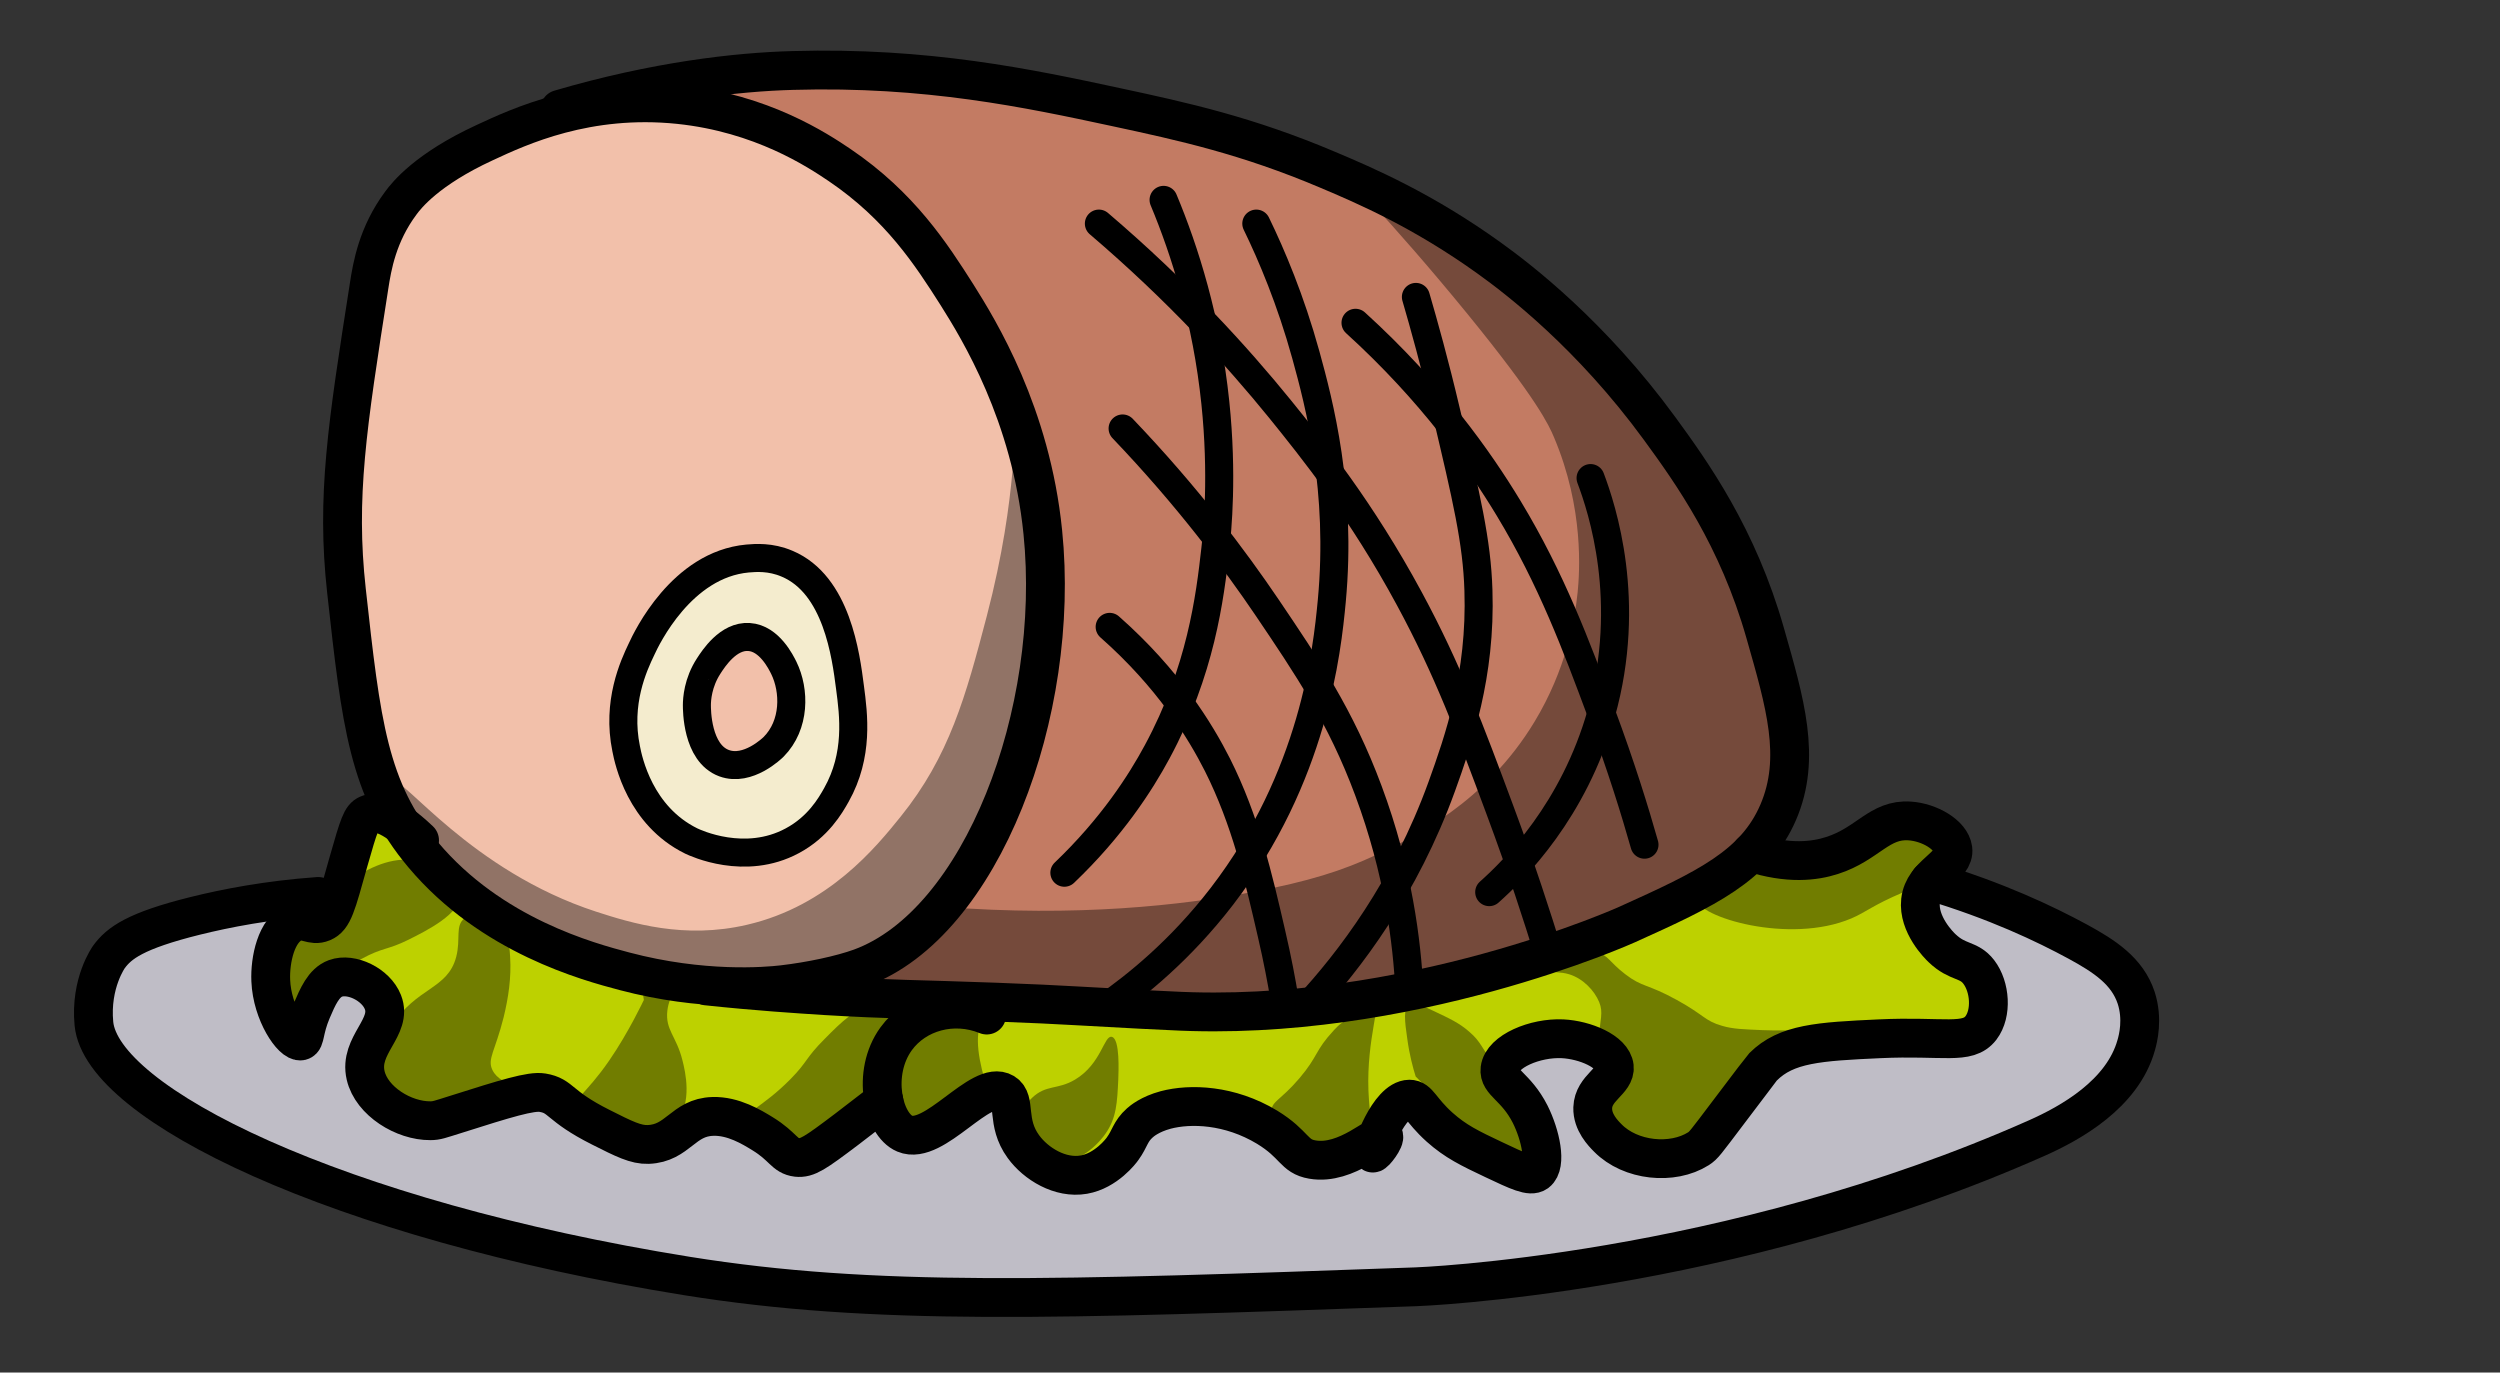
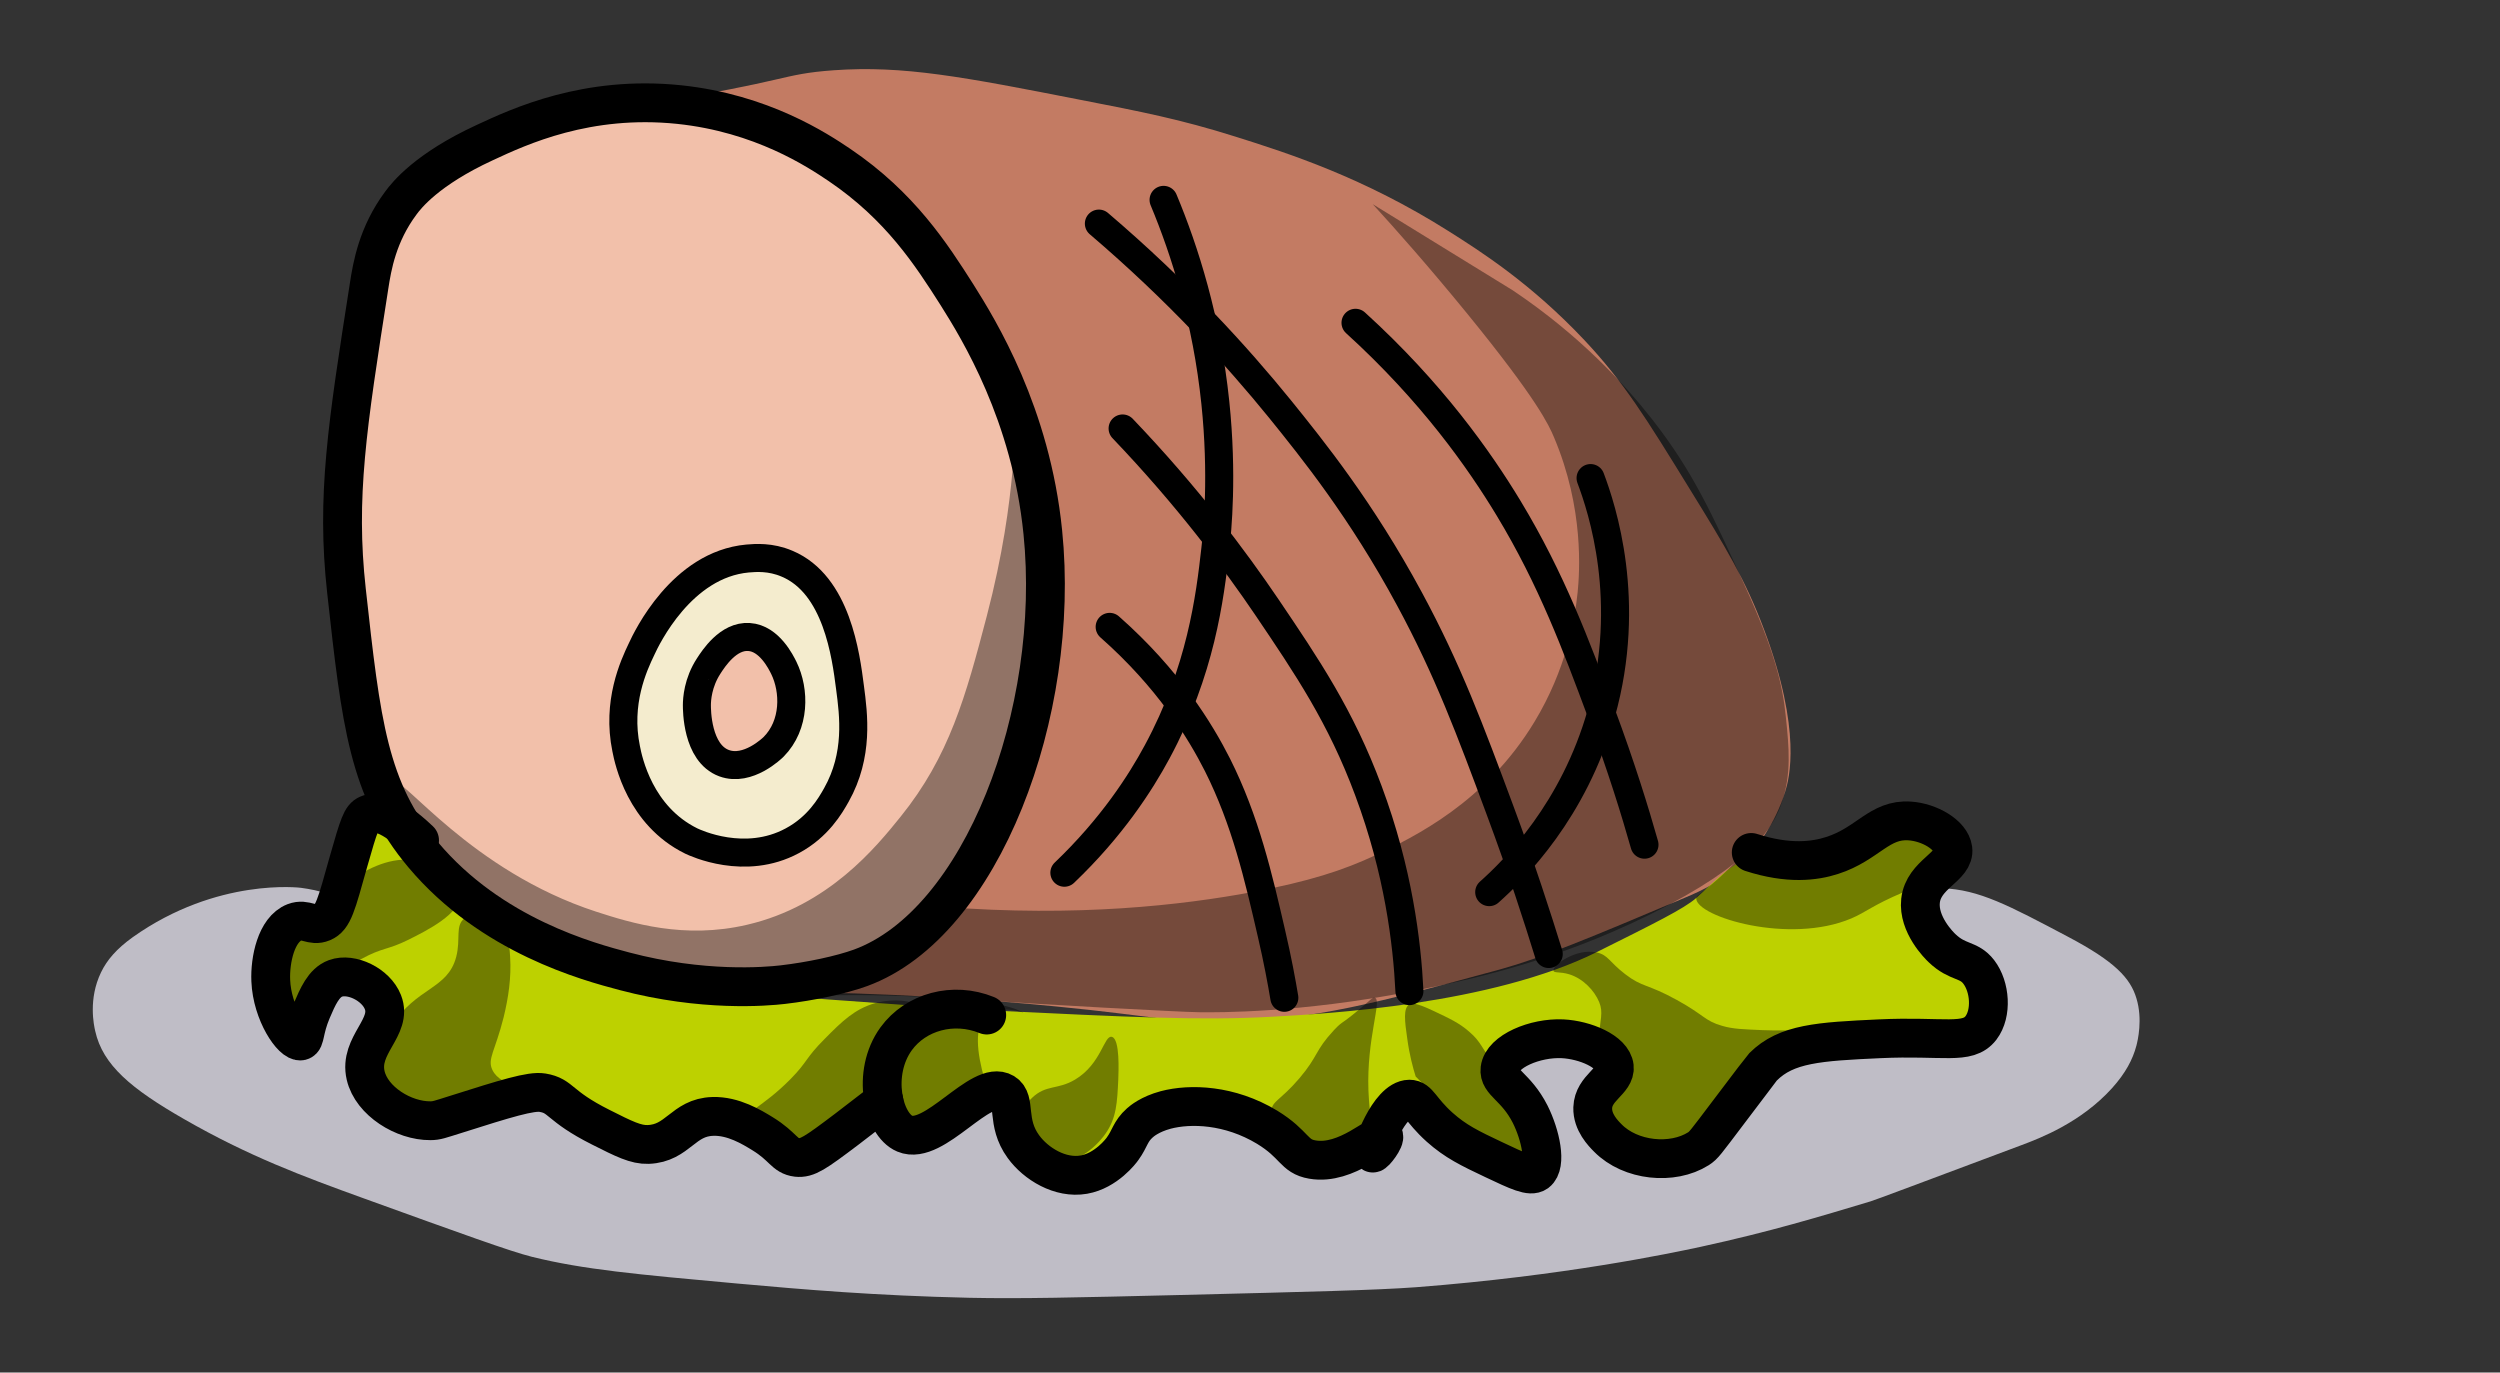
<svg xmlns="http://www.w3.org/2000/svg" xmlns:ns1="http://sodipodi.sourceforge.net/DTD/sodipodi-0.dtd" xmlns:ns2="http://www.inkscape.org/namespaces/inkscape" version="1.1" x="0px" y="0px" width="1159.251" height="636.44" viewBox="0 0 1159.251 636.44" enable-background="new 0 0 1000 1000" xml:space="preserve" id="svg172" ns1:docname="carne.svg" ns2:version="1.0.1 (c497b03c, 2020-09-10)">
  <rect x="0" y="0" width="1159.251" height="636.44" fill="#333333" stroke="none" />
  <defs id="defs176" />
  <ns1:namedview pagecolor="#ffffff" bordercolor="#666666" borderopacity="1" objecttolerance="10" gridtolerance="10" guidetolerance="10" ns2:pageopacity="0" ns2:pageshadow="2" ns2:window-width="1487" ns2:window-height="820" id="namedview174" showgrid="false" ns2:zoom="0.777" ns2:cx="513.54912" ns2:cy="224.68114" ns2:window-x="0" ns2:window-y="25" ns2:window-maximized="0" ns2:current-layer="svg172" />
  <g id="vs-primary" transform="translate(13.549,-275.319)">
    <path fill="#c37b63" d="m 230,333.4 c -0.1,-2.2 27.1,-5.5 58,-10.3 64.5,-10.1 60.1,-13.4 85,-15.2 32.3,-2.3 59.8,3 114.9,13.8 27.2,5.3 45.9,8.9 71.5,17 24.8,7.8 59.3,18.9 98.6,43.7 15.4,9.7 38.6,24.6 63.1,50.6 18.4,19.6 28.6,36.1 48.9,69.1 16.6,26.9 25.7,41.9 34.4,65 17.8,47.3 11.6,69.6 9.9,75.1 -4.9,16 -14,26.5 -15.8,28.5 -11,12.4 -23.4,17.8 -30.8,20.9 -44,18.6 -66,27.8 -85.9,33.3 -57.1,15.5 -85.8,23.4 -126.8,24.1 -26.5,0.5 -32.8,-2.5 -79,-7 -32.5,-3.2 -77.5,-6.4 -132.1,-6.8 11.7,-0.2 34.5,-2.3 56.1,-17.2 17,-11.8 25.1,-25.9 36,-45 4.1,-7.2 18.2,-32.7 27,-71 4.2,-18.4 10.1,-45.1 7,-79.8 -4.1,-45 -20.9,-76.9 -29.3,-92.4 -12.3,-22.7 -28.8,-53.2 -59.4,-73.9 -63.7,-43.1 -151,-18.6 -151.3,-22.5 z" id="path104" />
  </g>
  <g id="vs-secondary" transform="translate(13.549,-275.319)">
    <path fill="#f2c0aa" d="m 240,333 c 17.8,-5.2 44.5,-13 78.3,-6.5 36.3,7 59.8,26.3 72.1,36.6 26.7,22.5 39.7,46.8 50.3,66.6 7.3,13.7 18.8,35.6 25.3,66.2 12.6,59.2 -2.5,107.3 -10.9,133.7 -9.2,29.1 -19.7,46.8 -28.3,58.8 -8.9,12.4 -18.1,24.9 -34.9,34.4 -17.8,10.1 -34.4,11.4 -48.1,12.3 -8.8,0.6 -28.7,1.1 -60,-7.6 C 249.4,717.9 210.4,707 182.7,671.6 168.1,653 162.5,635 156.6,616.4 c -9.8,-30.9 -10.3,-55.5 -11,-85.4 -0.8,-36 2.9,-62.6 5.7,-82.6 6.1,-42.8 9.1,-64.2 20.9,-79.1 17.2,-21.5 41.5,-28.6 67.8,-36.3 z" id="path107" />
  </g>
  <g id="vs-colour" transform="translate(13.549,-275.319)">
    <path fill="#bfbdc6" d="m 126,687 c 0,0 -38.7,-5 -78,22.9 -7.5,5.4 -11.9,10.5 -14.7,16.3 -6,12.4 -3.3,24.6 -2.7,27.2 3.5,15.8 16.7,26.8 41.3,40.9 29.8,17.1 54.7,26.4 83.5,36.8 45.1,16.3 67.7,24.5 77.7,27 23.9,5.9 48,8.1 95.3,12.4 31.1,2.8 63.7,5.6 107.6,6.6 23.7,0.5 48.8,-0.1 98.1,-1.3 60,-1.5 90,-2.2 109,-3.6 68.6,-5.3 117.8,-15.7 131.8,-18.7 32.6,-7.1 55.6,-14.1 78.9,-21.1 1.8,-0.5 24.4,-9 69.8,-26 9.1,-3.4 27.8,-10.6 42.2,-26.5 6.3,-7 9.6,-13.3 11.3,-19.7 0.6,-2.3 3,-12.2 0,-22 -2.8,-9.3 -9.9,-17 -31.7,-28.5 -27.6,-14.6 -41.3,-21.9 -58.3,-22.5 -32.6,-1.2 -38.2,20.3 -86,33 -27,7.2 -27.4,0.9 -61,7 -50,9.1 -51.1,23.3 -96,34 -19.9,4.7 -52,4.8 -116,5 -25,0.1 -44,0.1 -70,-1 -44.9,-1.9 -56.8,-5 -126,-12 C 228,742.7 224.5,746.7 204.1,736.2 163.8,715.3 161.7,691.7 126,687 Z" id="path110" />
    <path fill="#bdd100" d="m 168.5,648.7 c -4.4,0.9 -10.6,2.9 -14.8,8.2 -4.7,6 -2.5,10.8 -6.9,22.5 -2.7,7.2 -5.4,14.1 -11.8,17.6 -7.9,4.4 -13.5,-1.1 -19,3 -2.9,2.2 -4.8,6.3 -4,27.1 0.6,16.9 1.2,32.4 5,32.9 3.7,0.5 4.4,-13.7 17.4,-23.3 2.7,-2 12.8,-9.5 21.4,-5.6 5.3,2.4 8.8,8.6 9,14.3 0.2,8.4 -7,10 -8.4,19.3 -1.4,9.2 4.1,18.8 10.8,24.1 7.3,5.7 15.4,6.1 18.8,6.2 5.7,0.1 8.1,-1.2 30.7,-8.8 10.8,-3.6 12.8,-4.2 16.1,-4 6.6,0.3 10.5,3.1 20.1,8.7 15.9,9.4 23.8,14.1 27.3,14 12.9,-0.5 14.7,-16 29,-16.9 7.6,-0.5 14.2,3.4 22.7,8.4 11.7,6.9 10.9,10.6 17.8,12.1 13.3,3.1 27.9,-8.3 29.5,-9.5 6.8,-5.4 8.2,-9.8 12.5,-9.6 6.2,0.3 6.7,9.4 14.5,11.6 6.6,1.8 13.6,-2.7 19.9,-6.7 9.9,-6.4 11,-11.4 16.5,-11.4 5.9,0 10.6,5.7 13.2,8.9 6.9,8.6 3.8,13.2 9.6,19.9 5.6,6.5 15.3,9.8 23.8,8.3 6.4,-1.1 10.8,-4.8 13.1,-6.7 7.8,-6.6 6.3,-11.4 12.9,-17.3 8.1,-7.2 18.7,-7.4 20.9,-7.4 6.3,-0.1 7.9,1.8 23.1,7.4 9.9,3.7 5.9,1.7 31,10 14,4.6 15.4,5.4 19.4,5.2 8.1,-0.2 19.7,-3.8 23.6,-12.2 2.8,-6 0,-10.8 2.5,-12.3 3.6,-2.2 11.3,6.3 23.1,15.1 2.9,2.2 32,23.9 40.3,17.2 3.8,-3.1 2.1,-11.4 1.4,-14.9 -1.9,-9.1 -6.5,-10.5 -11.4,-22.2 -3.1,-7.3 -5.4,-12.8 -3,-17.5 3.3,-6.4 13.3,-7 20.1,-7.4 4.2,-0.2 21.7,-1.3 26,7.7 1.7,3.5 0.8,7.2 -0.3,12.1 -2.2,9.7 -6.4,10.9 -6.3,16 0.2,8.9 13.1,15.8 20.8,18.2 2.8,0.9 11.4,3.4 20.8,0 5.2,-1.9 8.7,-5 10.9,-7 5.1,-4.5 7.3,-8.8 10,-13.2 5.5,-9 9.6,-15.6 16,-21 11.2,-9.5 24.5,-11.1 30,-11.4 10.2,-0.6 9.7,2.6 25,3.4 10.5,0.6 21.4,1.1 32,-5 3.5,-2 9.1,-5.3 12,-12 2.9,-6.7 2.5,-15.4 -1.8,-21.7 -5.4,-8 -12.5,-5.2 -19.3,-14.2 -1.3,-1.7 -6.4,-8.6 -5,-16 1.2,-6.1 5.6,-6.4 8.9,-14 0.5,-1.1 5.2,-12.4 0.6,-17.8 -3.7,-4.3 -12,-2.8 -25.6,-0.3 -9.9,1.9 -17.9,4.6 -19,5 -10.6,3.7 -12.8,6 -20,7 -7.6,1 -10.4,-0.9 -16,-1 -13.7,-0.2 -22.8,11.1 -33,20 -5.6,4.9 -19.1,11.6 -46,25 -49.1,24.4 -125.2,28.6 -151,30 -32.6,1.8 -65.4,0.2 -131,-3 -16.7,-0.8 -35.8,-2.2 -74,-5 -60.6,-4.4 -75,-6.3 -94,-12 -14.8,-4.4 -35.8,-10.9 -59,-27 -25.1,-17.2 -40.6,-37.6 -49.4,-51.1 z" id="path112" />
    <path fill="#f4ecce" d="m 377,613 c -0.5,-25.7 2.5,-29.1 -0.7,-42.4 -1.7,-7.1 -3.7,-15.1 -10.6,-22.7 -1.1,-1.2 -13.7,-14.6 -32.6,-13.7 -13,0.6 -21.6,7.6 -28.4,13.2 -18.1,14.8 -23.8,34.2 -25.4,39.9 -2.5,9.1 -7.8,28.3 1.7,48.8 1.7,3.6 13.5,28.1 39.9,33.4 6.4,1.3 19.5,2.6 33,-4.5 2.5,-1.3 18,-9.7 23.2,-26.7 1.8,-6.3 0.3,-7.3 -0.1,-25.3 z m -23.9,-11.4 c -0.4,13.5 -11,22.5 -23.5,25.5 -5.6,1.3 -12.5,-0.8 -15.2,-6.2 -4.9,-9.6 -4.3,-18.9 0.8,-28.2 -2.1,-4.2 -2,-9.6 0.2,-13.4 3.9,-6.7 11.9,-7.9 18.5,-4.8 10.2,4.6 19.6,15 19.2,27.1 z" id="path114" />
  </g>
  <g id="vs-shade" transform="translate(13.549,-275.319)">
    <path opacity="0.4" d="m 154,720 c 10.1,-5.5 11.9,-4 21.8,-8.9 8.2,-4.1 24.7,-12.2 24.2,-21.4 -0.4,-7.5 -12,-14.8 -23,-15.7 -22,-1.7 -42.4,22.5 -42,23 0.2,0.3 8.5,-4.9 8.2,-5.4 -0.4,-0.7 -20.6,3.9 -28.2,18.4 -3.7,6.9 -3.3,13.9 -3,20 0.5,10.6 4.3,24.7 9,24.8 3.8,0.1 3.7,-9 13,-19.8 6.7,-7.7 14.2,-11.8 20,-15 z" id="path117" />
    <path opacity="0.4" d="m 168,751 c 11.7,-18.1 26,-16.8 30,-32 2.2,-8.4 -0.7,-14.5 4,-18 4.2,-3.2 11.6,-2.2 16,1.6 1.2,1 4.3,4 5,16.4 0.6,9.8 -0.8,18.9 -3,28 -4,15.9 -7.7,19.4 -5.2,24.5 4.1,8.4 17.9,7.2 17.9,10.6 0,2.7 -8.7,3.5 -34.7,9.8 -8.9,2.2 -13.4,3.4 -19.8,2.1 -2.3,-0.5 -12,-2.5 -16.4,-9.8 -7.4,-12.1 4.6,-30.7 6.2,-33.2 z" id="path119" />
-     <path opacity="0.4" d="m 252.8,790.9 c -1.2,-5.8 5.3,-8 16.2,-23.9 8.9,-12.9 16,-28 16,-28 v 0 c 0,0 -1.5,-7.8 1.3,-10.8 2.7,-2.9 10.3,-2.3 12.6,1.3 2.2,3.4 -2.1,7 -3,14.5 -1,9 4.2,11.7 7,23 1.3,5.1 4.8,19.7 -3,29 -7.9,9.4 -22.6,7.5 -25.6,7.2 -6.4,-0.9 -19.9,-4.4 -21.5,-12.3 z" id="path121" />
    <path opacity="0.4" d="m 331.7,796.4 c -0.4,-5.7 8,-7.2 21.3,-20.7 8.1,-8.2 6.7,-9.5 16,-18.8 7.9,-8 13.9,-13.8 23.2,-16.4 8.8,-2.4 18.3,-1.1 18.8,1.3 0.6,2.8 -11.1,4 -15,13.1 -2.6,6.2 1.2,9.3 -0.4,20.9 -0.5,3.8 -1.2,8.6 -4,13.5 -5.8,10.1 -16.4,13.8 -23.7,16.3 -6.2,2.1 -11.5,4 -18.4,2.8 -7.1,-1.1 -17.3,-5.8 -17.8,-12 z" id="path123" />
    <path opacity="0.4" d="m 443,775.9 c -3.6,-12.5 -5,-24.8 1,-29.9 6,-5.1 16.9,-1 17,-1.2 0,-0.3 -21.7,-10.3 -39.9,-0.5 -16.6,9 -19.7,29 -20.1,31.6 -1.1,7.7 -1.2,22.9 5,25.1 9.8,3.5 25.4,-28.9 37,-25.1 7.9,2.6 8.1,20.2 13.2,20.1 3,-0.1 3,-6 8.8,-11.6 6.6,-6.3 11.8,-3.6 20,-8.5 12.2,-7.3 13.4,-20.7 17,-19.8 3.9,0.9 3.1,16.5 3,19.8 -0.5,10.6 -0.8,17.9 -6,25.2 -1.5,2.2 -10.7,14.4 -24,13 -7.1,-0.8 -12,-5 -14,-7" id="path125" />
    <path opacity="0.4" d="m 575.9,790.5 c 0.5,-4.8 4.3,-4.9 13.1,-15.2 8.9,-10.5 7,-12.6 16,-22.3 4.8,-5.1 2.5,-1.5 15.9,-13.2 1.6,-1.4 2.4,-2.1 3.1,-1.8 3.4,1.1 -3.9,18.7 -3,43.1 0.5,13.4 3.1,19.2 -1.4,25 -5.4,7.1 -15.8,7.1 -17.5,7.1 -14,-0.4 -27.3,-13.1 -26.2,-22.7 z" id="path127" />
    <path opacity="0.4" d="m 642.9,774.5 v 0 c -1.3,-4.2 -2.9,-10.1 -3.9,-17.5 -1.2,-8.3 -1.9,-14.1 0.9,-15.9 0.9,-0.6 2.7,-1.1 11.1,2.9 7.8,3.7 12,5.6 16.7,9.7 5.7,4.9 5.3,6.9 14.5,19.9 10.3,14.5 12.9,15 14.1,21.1 1.8,8.8 -0.7,21.1 -7.4,22.8 -5.5,1.4 -13.5,-4.3 -17.9,-14.6" id="path129" />
    <path opacity="0.4" d="m 727.4,760.1 c 1.1,-12.8 2.6,-15.1 0.6,-20.1 -2.2,-5.3 -7.4,-10.9 -13.9,-12.9 -4.3,-1.3 -7,-0.5 -7.3,-1.6 -0.7,-2.4 10.4,-10.7 20.2,-8.5 5.2,1.2 5.6,4.3 13,10 8.2,6.3 10,4.3 24,12 12.9,7.1 12.9,9.7 21,12 5.1,1.5 9.7,1.6 19,2 15.9,0.6 20,-1 21,1 2.2,4.5 -18.3,12.6 -37,37 -7,9.1 -8.2,13.2 -14.9,17.1 -10,5.8 -25.9,7.5 -35.9,-0.9 -7.6,-6.4 -8.9,-16.5 -10,-24.7 -1,-7.4 -0.4,-14.3 0.2,-22.4 z" id="path131" />
    <path opacity="0.4" d="m 868.7,689.2 c -14.1,6 -16.8,9 -23.8,12 -28.7,12.2 -71.6,-0.7 -71.9,-9.2 -0.1,-1.6 1.4,-1.4 10,-9.1 9.6,-8.6 11,-11.6 15.6,-12.3 4.8,-0.7 5.5,2.3 12.5,3.4 4.4,0.7 10.4,-1 22.2,-4.5 10.7,-3.2 16,-4.8 20.3,-6.8 7.3,-3.6 9.2,-5.8 14.8,-6.6 2.8,-0.4 9.6,-1.3 14.6,3 5.6,4.8 6.3,14.1 3.1,20 -2.8,4.8 -7.3,5.8 -17.4,10.1 z" id="path133" />
    <path opacity="0.4" d="m 623,370 v 0 c 10.9,11.9 26.3,29.3 44,51 32.2,39.5 37.7,51.5 40,57 14.1,33.2 11.9,62.9 11,72 -1.3,12.6 -5.3,35.7 -20,60 -22.6,37.4 -55.9,53.5 -74,62 -14.6,6.8 -30.3,12 -57,17 -32.2,6 -81,11.7 -143.5,6.8 6.6,-9.4 14.9,-22.4 22.5,-38.7 41.9,-90.4 18.7,-186.5 12.9,-186.5 -3.3,0 0.3,32.4 -14.9,90.5 -9.7,37 -17.3,64.9 -40,93 -11.3,14 -33.3,41.2 -71,50 -29.3,6.9 -53.9,-0.8 -70,-6 -58.5,-19 -90.2,-63.6 -94,-60 -2.6,2.5 12.5,23.5 27,39 7.8,8.3 25.2,26.6 53.5,40.4 25.4,12.4 46.3,14.8 78.5,18.2 34.3,3.6 31.2,-0.7 89.9,2 25.2,1.2 30.7,2.2 81,4.9 25,1.3 37.5,2 44,2.1 8.6,0.1 46.4,0.3 97,-9.5 26,-5.1 65.6,-13.1 111.6,-35.8 48.1,-23.8 57.6,-41.1 61.2,-52 4.5,-13.3 3.3,-25.6 1.9,-39.2 -1.5,-15.5 -5.5,-31.6 -19.3,-61.8 -15,-32.9 -24,-52.7 -42.8,-76.7 C 739.8,453.5 719.1,430.9 688,410" id="path135" />
  </g>
  <g id="vs-outline" transform="translate(13.549,-275.319)">
    <path fill="none" stroke="#000000" stroke-width="18" stroke-linecap="round" stroke-linejoin="round" stroke-miterlimit="10" d="m 157.6,407.9 c 1.4,-9.1 3.9,-23.9 14.7,-38.4 2.7,-3.7 12.2,-15.7 38.8,-28 16.3,-7.6 47.6,-22.1 90.2,-17.7 38.4,4 64.3,21.2 74.4,28 28.2,19.1 42.6,41.5 54.5,60.2 10.2,16.2 34.3,55.3 39.8,110.1 8.5,83.5 -28.3,181.4 -84.5,202 -9.1,3.3 -23.2,6.3 -36.1,7.8 -7.7,0.9 -37.1,3.4 -73.4,-6.2 -16.6,-4.4 -61.7,-16.4 -93.3,-54 -25.4,-30.2 -28.8,-61 -35.6,-122.5 -4.8,-43.5 0.3,-76.1 10.5,-141.3 z" id="path138" />
-     <path fill="none" stroke="#000000" stroke-width="18" stroke-linecap="round" stroke-linejoin="round" stroke-miterlimit="10" d="m 246,326 c 44.7,-13.1 82.2,-17.3 108,-18 62.3,-1.8 109.5,8.3 150,17 31.2,6.7 60.7,13.2 98,29 17.8,7.5 44.4,19 75,41 13.8,9.9 47.3,35.6 79,79 14.9,20.4 36.3,50.3 49,95 9.1,32 16.9,57.7 6,83 -10.7,24.8 -33.2,35.4 -70,52 0,0 -101.9,46.1 -212,40 -2.5,-0.1 -19.7,-0.9 -43.8,-2.3 -9,-0.5 -20.5,-1.1 -37.2,-1.7 -35.2,-1.3 -49.3,-1.2 -79,-3 -12.5,-0.8 -31.4,-2 -54.9,-4.5" id="path140" />
    <path fill="none" stroke="#000000" stroke-width="13" stroke-linecap="round" stroke-linejoin="round" stroke-miterlimit="10" d="m 333.1,534.3 c 3.6,-0.3 10.6,-0.9 18.3,2.4 23.1,9.7 27.3,42.6 29.2,57.4 1.7,12.8 4.1,31.3 -6.3,49.8 -2.8,5 -8.5,14.9 -20.5,21.3 -21.9,11.8 -44.9,1 -46.8,0.1 -23.8,-11.7 -29.1,-37.2 -30.2,-42.8 -4.4,-21.4 3.4,-38.4 7.2,-46.3 2.3,-5 18.5,-39.1 49.1,-41.9 z" id="path142" />
    <path fill="none" stroke="#000000" stroke-width="13" stroke-linecap="round" stroke-linejoin="round" stroke-miterlimit="10" d="m 315.1,584.1 c 2.2,-3.4 9.1,-14.1 18.7,-13.4 9.4,0.6 14.8,11.7 16.1,14.3 5.2,10.6 5.3,26.5 -4.7,36.6 -0.5,0.5 -11.9,11.7 -23,7.6 -12.7,-4.7 -12.6,-25 -12.6,-26.9 0,-2.6 0.4,-10.4 5.5,-18.2 z" id="path144" />
    <path fill="none" stroke="#000000" stroke-width="13" stroke-linecap="round" stroke-linejoin="round" stroke-miterlimit="10" d="m 480,680 c 22,-21 35.3,-41.7 43,-56 20.3,-37.6 24.5,-71.6 27,-94 1,-8.7 3.5,-34.4 0,-68 -4,-38.4 -14.1,-70.3 -24,-94" id="path146" />
-     <path fill="none" stroke="#000000" stroke-width="13" stroke-linecap="round" stroke-linejoin="round" stroke-miterlimit="10" d="m 569,379 c 7.1,14.6 15.9,35.3 23,61 6.2,22.5 16.8,62.6 12,114 -2.2,23.3 -8.4,81.6 -51,137 -19.1,24.8 -39.5,41.3 -54.1,51.4" id="path148" />
-     <path fill="none" stroke="#000000" stroke-width="13" stroke-linecap="round" stroke-linejoin="round" stroke-miterlimit="10" d="m 643,413 c 3.7,12.7 8.8,30.9 14,53 9.5,40.2 14.3,60.4 15,83 1.3,39.5 -9.3,69.6 -17,91 -17,47 -42.8,80.9 -62.7,102.3" id="path150" />
    <path fill="none" stroke="#000000" stroke-width="13" stroke-linecap="round" stroke-linejoin="round" stroke-miterlimit="10" d="m 724,497 c 5.4,14.3 19.5,57.2 5,109 -12.7,45.1 -40.1,72.4 -52,83" id="path152" />
    <path fill="none" stroke="#000000" stroke-width="13" stroke-linecap="round" stroke-linejoin="round" stroke-miterlimit="10" d="m 496,379 c 36.7,31.3 64.2,61.6 84,86 15.1,18.7 37.7,46.7 60,88 17.9,33.1 28.2,60.9 42,98 10.1,27.1 17.5,50.2 22.6,66.7" id="path154" />
    <path fill="none" stroke="#000000" stroke-width="13" stroke-linecap="round" stroke-linejoin="round" stroke-miterlimit="10" d="m 507,474 c 30.1,31.5 51.9,60.7 67,83 18.5,27.4 34.2,50.5 47,85 13.9,37.3 17.9,70.4 19,92.9" id="path156" />
    <path fill="none" stroke="#000000" stroke-width="13" stroke-linecap="round" stroke-linejoin="round" stroke-miterlimit="10" d="m 501,566 c 27.3,24.1 42,48.2 50,64 13,25.9 19,52 25,78 2.9,12.4 4.8,22.8 6,30" id="path158" />
    <path fill="none" stroke="#000000" stroke-width="13" stroke-linecap="round" stroke-linejoin="round" stroke-miterlimit="10" d="m 615,425 c 35.3,32.1 57.4,63.5 71,86 20,33.1 31.3,63.6 43,95 9.2,24.7 15.7,45.8 20,61" id="path160" />
    <path fill="none" stroke="#000000" stroke-width="18" stroke-linecap="round" stroke-linejoin="round" stroke-miterlimit="10" d="m 798.5,670.6 c 17.3,5.6 29.5,4 37.5,1.4 16.6,-5.3 21.9,-17 36,-16 9,0.6 19.1,6.3 20,13 1.1,8.4 -13.6,11.5 -15,24 -1.2,11 8.7,20.8 10,22 7.3,7 12.3,4.9 17,11 5.3,6.9 6.2,19.2 1,26 -6.2,8 -17.3,3.6 -47,5 -28.1,1.3 -43.2,2.2 -54,13 -0.5,0.5 -5.7,7.4 -16,21 -10.9,14.4 -11.5,15.4 -14,17 -12,7.6 -31.5,5.7 -42,-5 -2.2,-2.2 -7.2,-7.3 -7,-14 0.3,-9.4 10.7,-12.3 10,-19 -0.8,-7.2 -13.7,-12.5 -24,-13 -12.7,-0.6 -28,5.8 -29,14 -0.8,6.3 7.4,8 14,21 4.8,9.6 7.8,23.4 3,27 -2.9,2.1 -8.6,-0.6 -20,-6 -11,-5.2 -17.6,-8.4 -25,-15 -9.1,-8.2 -9.7,-13 -14,-13 -9.6,0.1 -18.2,24.3 -17,25 0.7,0.4 6.1,-6.6 5,-8 -1.8,-2.3 -17,13.8 -33,11 -8.8,-1.5 -7.9,-7 -21,-15 -17.4,-10.5 -35.6,-11 -47,-8 -7.4,2 -11.1,5.2 -12,6 -4.5,4 -4.5,7.2 -8,12 -0.6,0.9 -7.6,10.2 -18,12 -10.9,1.9 -22.2,-5 -28,-13 -8.3,-11.4 -3.1,-21.4 -9,-25 -10.9,-6.5 -32.3,24.8 -46,19 -10,-4.2 -15.6,-28 -4,-44 9.1,-12.5 26.5,-17.3 42,-11" id="path162" />
    <path fill="none" stroke="#000000" stroke-width="18" stroke-linecap="round" stroke-linejoin="round" stroke-miterlimit="10" d="m 396.3,785.7 c -7,5.4 -12.9,9.9 -17.3,13.3 -14.7,11.1 -18.2,13.5 -23,13 -5.9,-0.7 -6.2,-5 -16,-11 -4.9,-3 -13.5,-8.3 -23,-8 -13.9,0.4 -16.1,12.5 -30,13 -5.7,0.2 -11.1,-2.5 -22,-8 -19.9,-10 -18,-14.5 -27,-16 -5.3,-0.9 -17,2.7 -40,10 -7.7,2.4 -9,3 -12,3 -12.3,0.1 -27.2,-9 -30,-21 -3.3,-14.2 12.6,-22.3 8,-34 -3.2,-8.2 -14.7,-13.7 -22,-11 -5.5,2 -8.3,8.7 -11,15 -3.8,9 -2.9,13.5 -5,14 -3.9,0.9 -13.4,-12.8 -14,-28 -0.4,-9.5 2.5,-23.7 11,-27 5.3,-2 8,2.1 13,0 5,-2.1 6.4,-8 12,-28 5,-17.6 6.1,-20.7 9,-22 3.6,-1.6 10.4,-0.9 24,12" id="path164" />
-     <path fill="none" stroke="#000000" stroke-width="18" stroke-linecap="round" stroke-linejoin="round" stroke-miterlimit="10" d="m 881.2,683.7 c 30.9,9.2 53.7,20.1 68.8,28.3 12.3,6.7 22.9,13.6 27,26 3.2,9.9 0.9,18.9 0,22 -6.4,22.8 -30.7,36.2 -46,43 -143.8,63.9 -288,69 -288,69 -167.5,6 -251.3,8.9 -338,-5 C 141.7,840.7 33.6,787.1 30,750 c -1.8,-18.9 7,-31 7,-31 4.7,-6.4 12.2,-12.1 40,-19 14.1,-3.5 33.4,-7.3 57,-9" id="path166" />
  </g>
  <g id="vs-reveal" transform="translate(13.549,-275.319)">
    <path opacity="0" fill="none" stroke="#000000" stroke-width="87" stroke-miterlimit="10" d="m 242.9,319.5 c 94.4,-1.7 188.8,-0.2 283.1,4.3 11.2,0.5 26.7,6.9 22.9,17.5 -86.4,0.5 -172.9,1 -259.3,1.5 -35.9,0.2 -72.3,0.5 -107,10.1 -9.8,2.7 -21.3,13.6 -13.9,20.5 153.1,-3.1 306.3,-6.2 459.4,-9.3 8.6,-0.2 19.9,1.7 21.2,10.3 -164.9,37.9 -337.5,11.3 -506,26 10.7,9.6 26.4,10.1 40.8,10.1 168,-0.2 336,-0.4 504,-0.6 12.1,0 29,5.4 26.3,17.2 -2,8.5 -12.9,10.7 -21.7,11.1 -169.9,7.7 -340,9.6 -509.9,5.7 -15.2,-0.3 -35.1,2.9 -37.5,17.9 185.3,0.2 370.6,0.4 555.8,0.6 23.8,0 53.5,4 61.1,26.6 -65.3,17.8 -134,17.8 -201.7,17.6 -137.6,-0.3 -275.3,-0.6 -412.9,-0.9 -3.5,0 -7.3,0.1 -10.1,2.2 -4.6,3.4 -4.3,11 -0.7,15.5 3.6,4.5 9.3,6.6 14.9,8.2 21,5.8 43.1,5.8 64.8,5.8 173.6,-0.2 347.3,-0.3 520.9,-0.5 33.4,0 67.8,0.1 98.8,12.6 -91.6,58 -207,57.2 -315.4,55.7 -134.4,-1.8 -268.8,-1.9 -403.2,-0.1 -1.9,16.6 20.8,23 37.5,23.1 228.7,1.8 457.4,3.7 686.1,5.5 -18.1,14.3 -42.3,17.3 -65.2,19.5 -230.1,21.7 -462.1,2.5 -693.1,12.1 0.8,12.2 16.6,16.3 28.8,17 244.4,14 489.5,2.5 734.3,8 27.5,0.6 57.3,2.3 78.3,20.1 -284.8,31.8 -572.6,12.7 -858.5,-6.4 -3.7,6.3 0.2,14.9 6.5,18.7 6.3,3.8 14,4 21.3,4.2 283.6,5.6 567.3,3.9 850.7,-5.1 6.1,-0.2 13.5,0.4 16.2,5.9 -19.9,17.7 -46.9,24.8 -73.1,29.8 -54.7,10.3 -110.4,13.2 -166,15.1 C 620.2,776 518.9,776 417.7,776 288,775.9 157,775.7 31,745.7 c -3.5,8.1 1.6,17.8 9,22.5 7.5,4.7 16.6,5.5 25.4,6.2 99.9,7.4 200.3,3.5 300.5,6 146.5,3.6 293,20.6 439.4,12.3 59.3,-3.4 118.3,-10.9 177.3,-18.4 -80.5,58.4 -188,58.4 -287.4,56.2 -191.3,-4.4 -382.6,-8.8 -573.9,-13.2 8.7,11.2 24.8,12.6 39,13.1 129.3,4.2 258.7,8.5 388,12.7 53.1,1.7 107,3.6 157.9,18.8 -140.9,7 -282.2,8.2 -423.2,3.7" id="path169" />
  </g>
</svg>